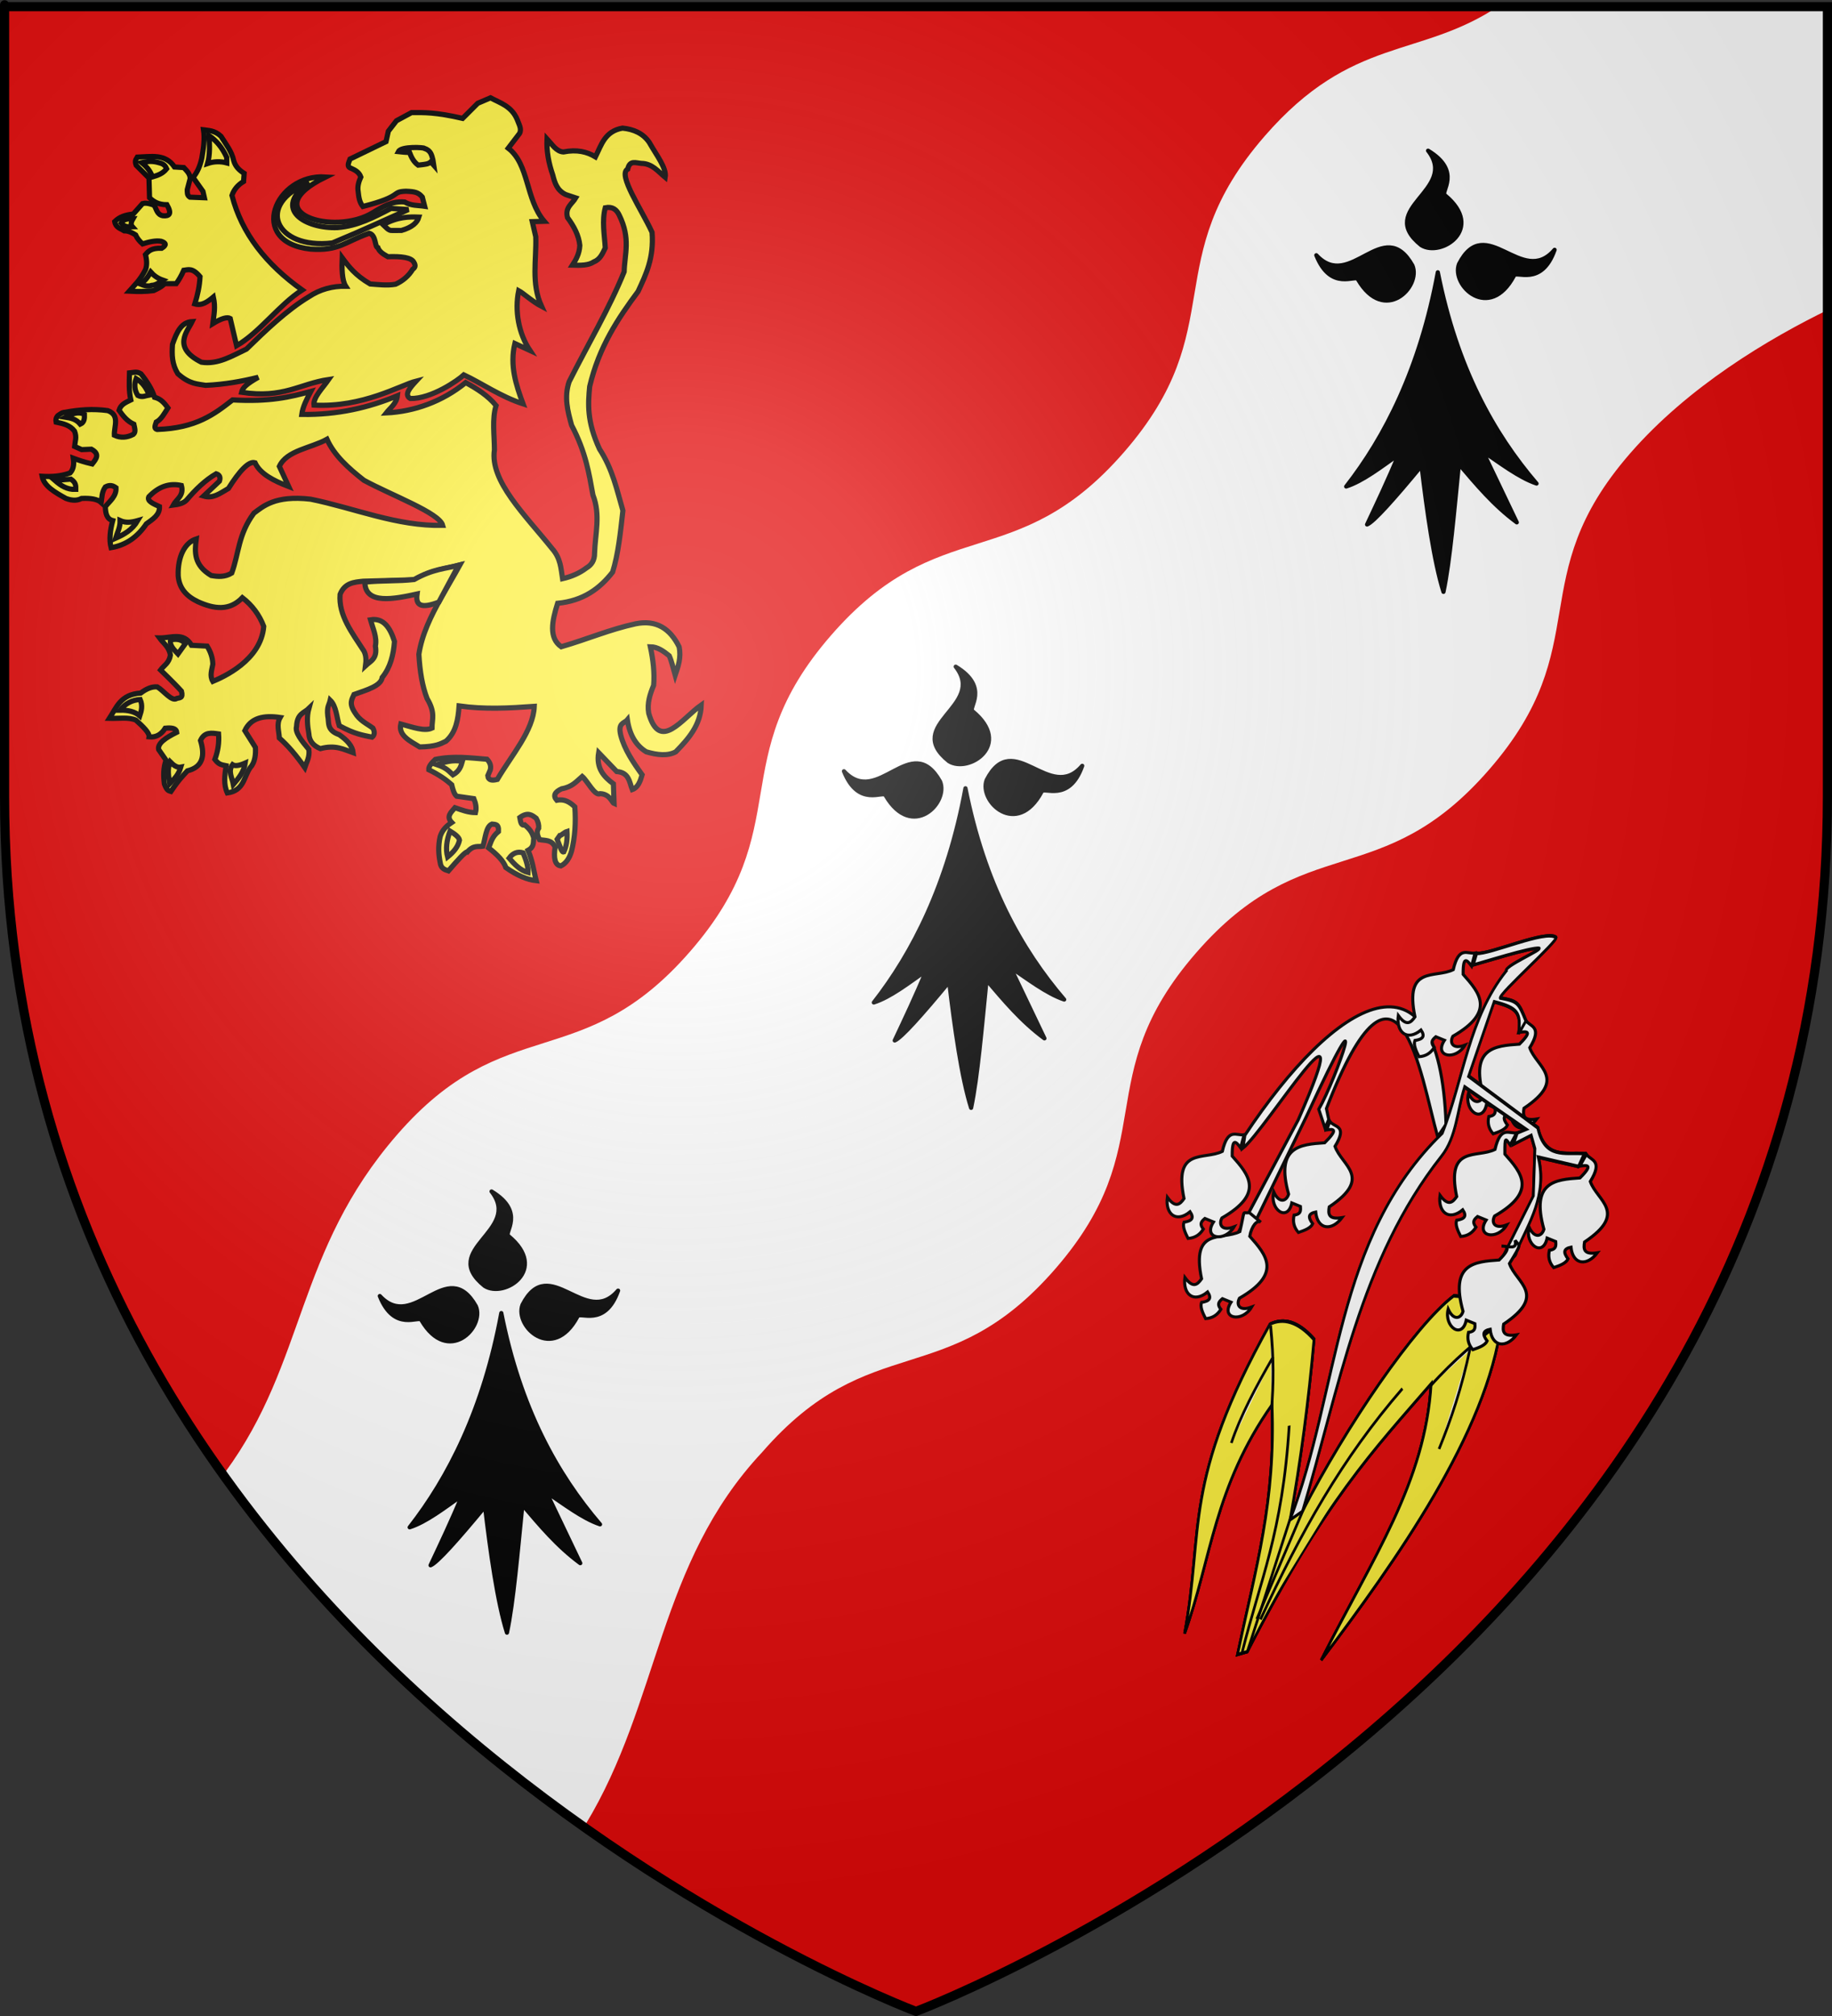
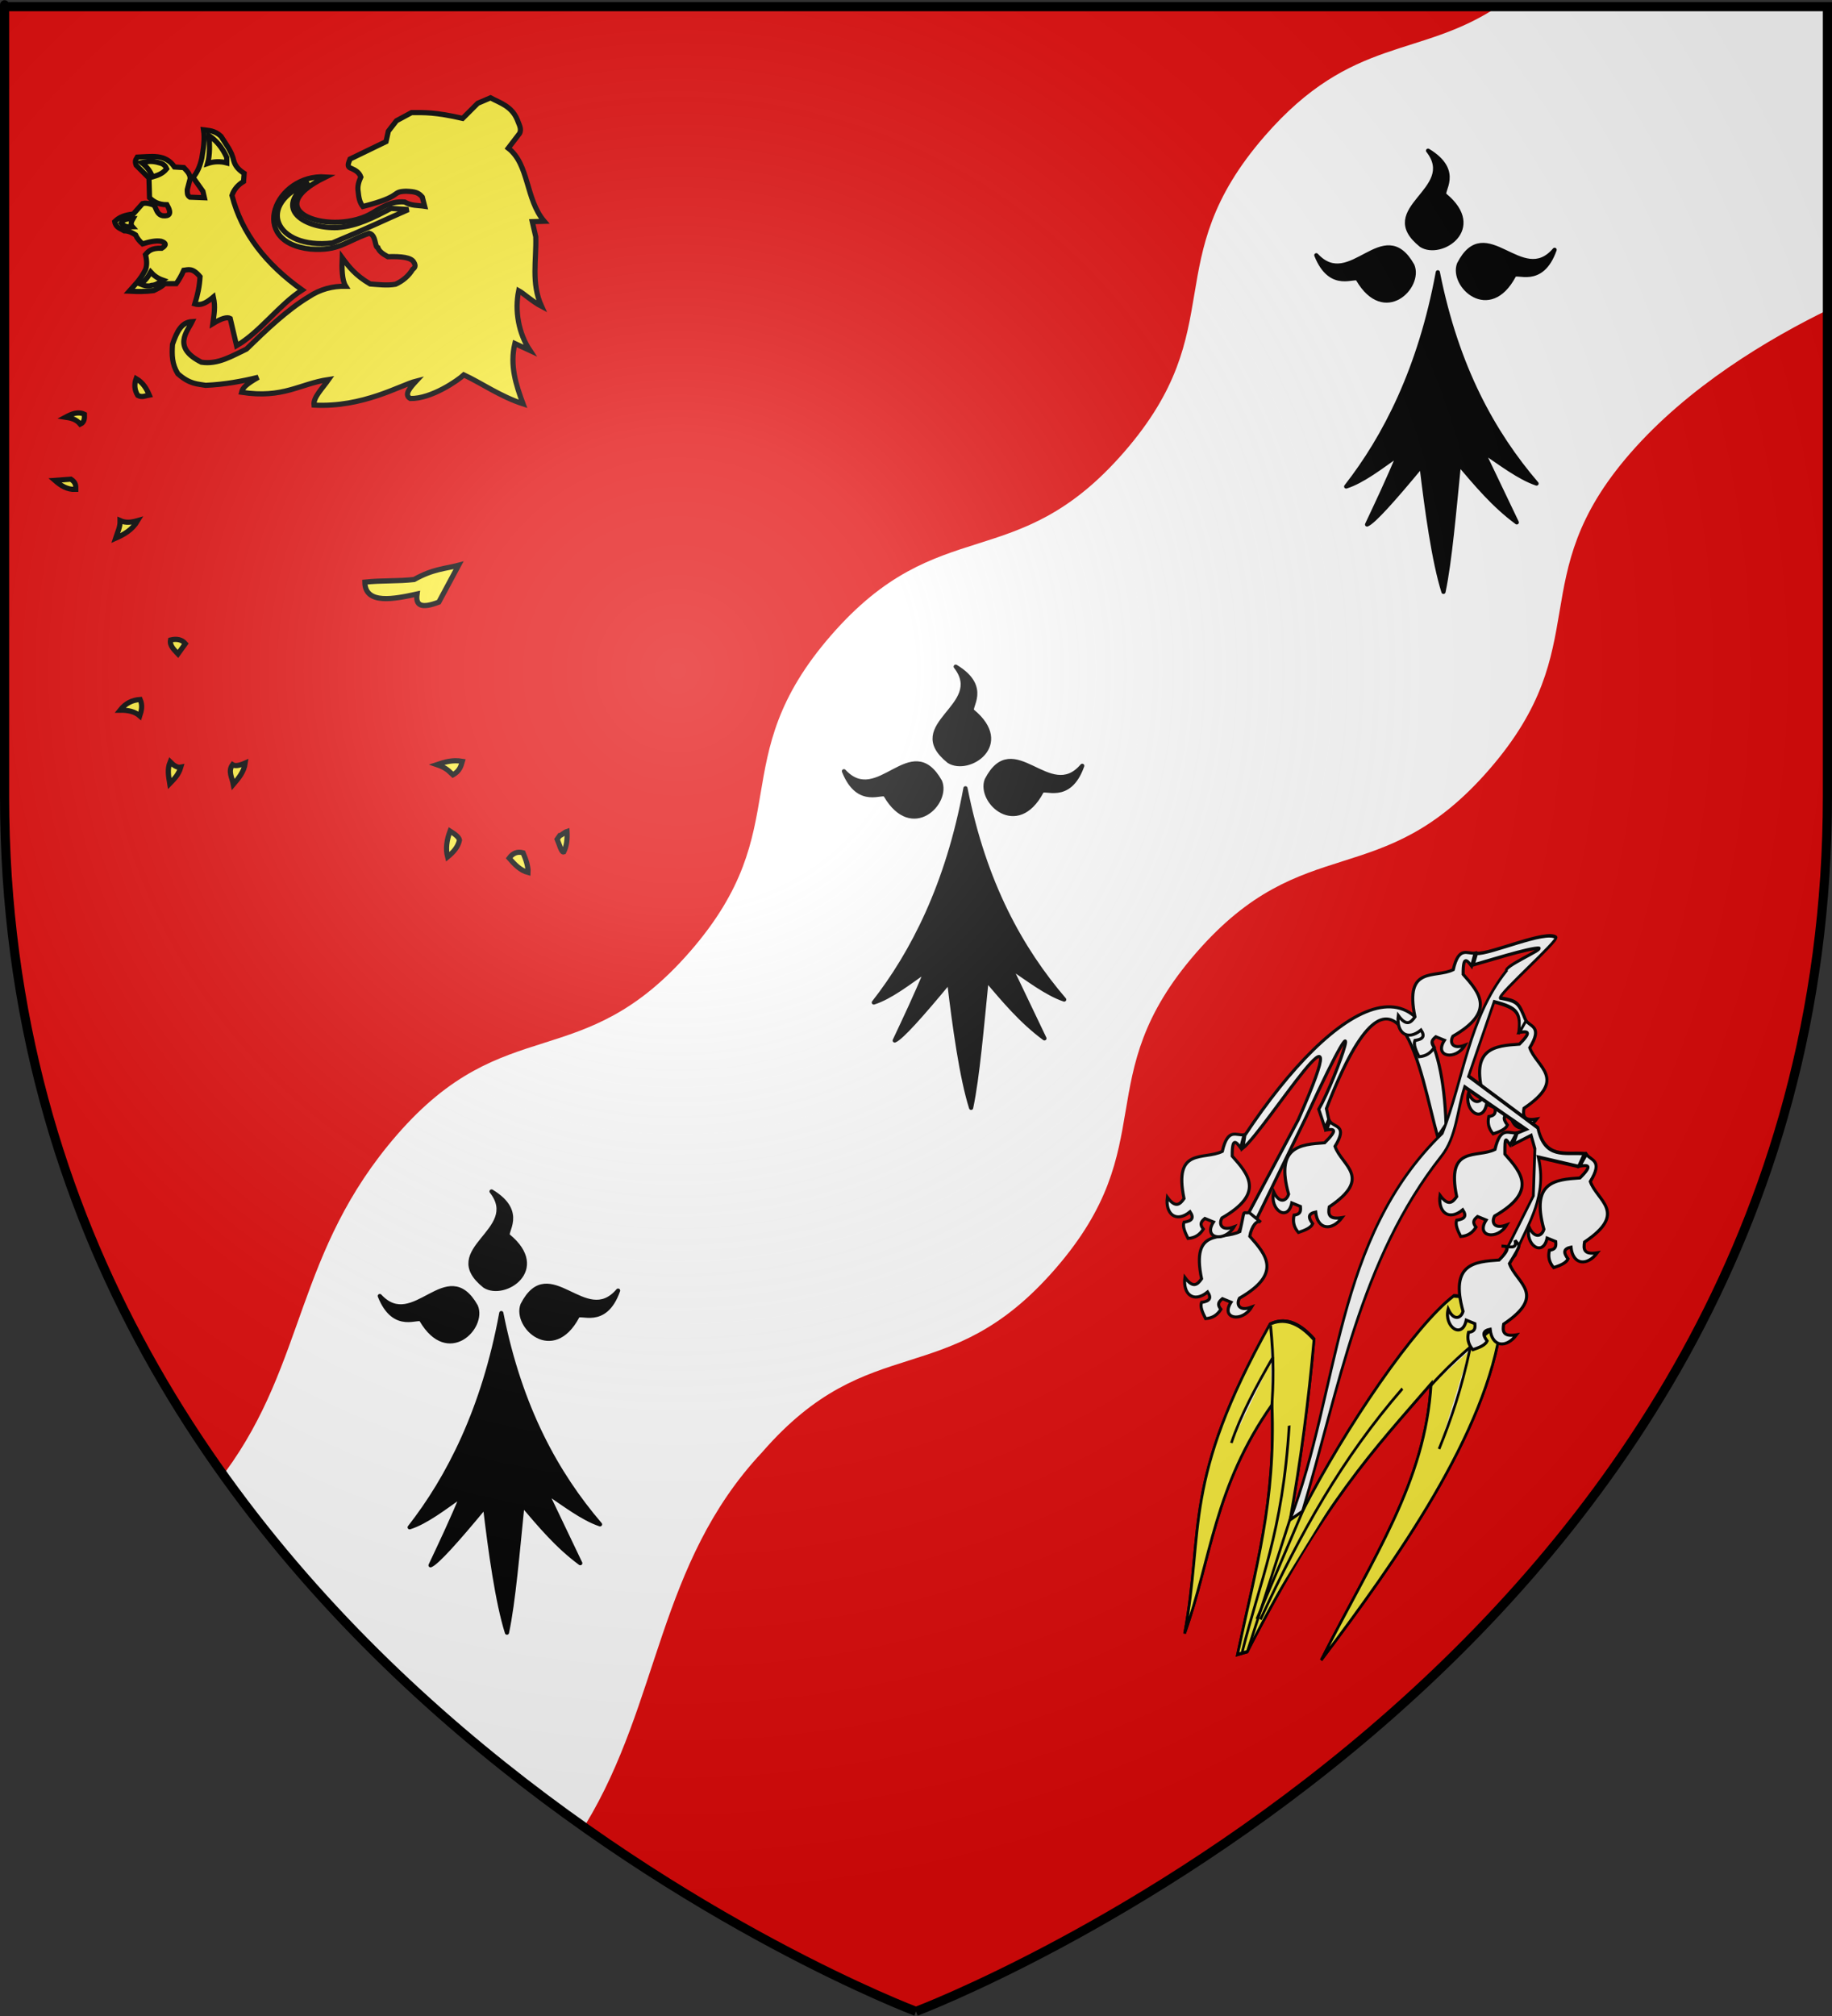
<svg xmlns="http://www.w3.org/2000/svg" xmlns:xlink="http://www.w3.org/1999/xlink" version="1.0" width="600" height="660" id="svg2">
  <rect width="100%" height="100%" fill="#333333" stroke="none" />
  <desc id="desc4">Flag of Canton of Valais (Wallis)</desc>
  <defs id="defs6">
    <linearGradient id="linearGradient2893">
      <stop style="stop-color:#ffffff;stop-opacity:0.314" offset="0" id="stop2895" />
      <stop style="stop-color:#ffffff;stop-opacity:0.251" offset="0.19" id="stop2897" />
      <stop style="stop-color:#6b6b6b;stop-opacity:0.125" offset="0.6" id="stop2901" />
      <stop style="stop-color:#000000;stop-opacity:0.125" offset="1" id="stop2899" />
    </linearGradient>
    <linearGradient id="linearGradient2885">
      <stop style="stop-color:#ffffff;stop-opacity:1" offset="0" id="stop2887" />
      <stop style="stop-color:#ffffff;stop-opacity:1" offset="0.229" id="stop2891" />
      <stop style="stop-color:#000000;stop-opacity:1" offset="1" id="stop2889" />
    </linearGradient>
    <linearGradient id="linearGradient2955">
      <stop style="stop-color:#fd0000;stop-opacity:1" offset="0" id="stop2867" />
      <stop style="stop-color:#e77275;stop-opacity:0.659" offset="0.5" id="stop2873" />
      <stop style="stop-color:#000000;stop-opacity:0.323" offset="1" id="stop2959" />
    </linearGradient>
    <radialGradient cx="225.524" cy="218.901" r="300" fx="225.524" fy="218.901" id="radialGradient2961" xlink:href="#linearGradient2955" gradientUnits="userSpaceOnUse" gradientTransform="matrix(-4.167939e-4,2.183,-1.884,-3.599562e-4,615.597,-289.121)" />
    <polygon points="0,-1 0.588,0.809 -0.951,-0.309 0.951,-0.309 -0.588,0.809 0,-1 " transform="scale(53,53)" id="star" />
    <clipPath id="clip">
      <path d="M 0,-200 L 0,600 L 300,600 L 300,-200 L 0,-200 z " id="path10" />
    </clipPath>
    <radialGradient cx="225.524" cy="218.901" r="300" fx="225.524" fy="218.901" id="radialGradient1911" xlink:href="#linearGradient2955" gradientUnits="userSpaceOnUse" gradientTransform="matrix(-4.167939e-4,2.183,-1.884,-3.599562e-4,615.597,-289.121)" />
    <radialGradient cx="225.524" cy="218.901" r="300" fx="225.524" fy="218.901" id="radialGradient2865" xlink:href="#linearGradient2955" gradientUnits="userSpaceOnUse" gradientTransform="matrix(0,1.749,-1.593,-1.049767e-7,551.788,-191.29)" />
    <radialGradient cx="225.524" cy="218.901" r="300" fx="225.524" fy="218.901" id="radialGradient2871" xlink:href="#linearGradient2955" gradientUnits="userSpaceOnUse" gradientTransform="matrix(0,1.386,-1.323,-5.741131e-8,-158.082,-109.541)" />
    <radialGradient cx="221.445" cy="226.331" r="300" fx="221.445" fy="226.331" id="radialGradient3163" xlink:href="#linearGradient2893" gradientUnits="userSpaceOnUse" gradientTransform="matrix(1.353,0,0,1.349,-77.629,-85.747)" />
    <linearGradient x1="107.75" y1="191.963" x2="139.396" y2="166.385" id="linearGradient1800" xlink:href="#linearGradient1732" gradientUnits="userSpaceOnUse" gradientTransform="translate(-1.428571e-5,-5.714286e-5)" />
    <linearGradient x1="82.143" y1="264.167" x2="113.69" y2="258.413" id="linearGradient1590" xlink:href="#linearGradient1732" gradientUnits="userSpaceOnUse" gradientTransform="translate(-1.428571e-5,-5.714286e-5)" />
    <linearGradient x1="84.127" y1="260.595" x2="115.675" y2="257.619" id="linearGradient1598" xlink:href="#linearGradient1732" gradientUnits="userSpaceOnUse" gradientTransform="translate(-1.428571e-5,-5.714286e-5)" />
    <linearGradient x1="88.492" y1="297.103" x2="118.056" y2="280.635" id="linearGradient1606" xlink:href="#linearGradient1732" gradientUnits="userSpaceOnUse" gradientTransform="translate(-1.428571e-5,-5.714286e-5)" />
    <linearGradient x1="118.452" y1="312.778" x2="136.325" y2="294.722" id="linearGradient1614" xlink:href="#linearGradient1732" gradientUnits="userSpaceOnUse" gradientTransform="translate(-1.428571e-5,-5.714286e-5)" />
    <linearGradient x1="131.151" y1="395.317" x2="166.667" y2="415.357" id="linearGradient1622" xlink:href="#linearGradient1732" gradientUnits="userSpaceOnUse" gradientTransform="translate(-1.428571e-5,-5.714286e-5)" />
    <linearGradient x1="107.143" y1="225.278" x2="130.357" y2="242.341" id="linearGradient1582" xlink:href="#linearGradient1732" gradientUnits="userSpaceOnUse" gradientTransform="translate(-1.428571e-5,-5.714286e-5)" />
    <linearGradient x1="143.651" y1="488.968" x2="163.889" y2="454.048" id="linearGradient1642" xlink:href="#linearGradient1732" gradientUnits="userSpaceOnUse" gradientTransform="translate(-1.428571e-5,-5.714286e-5)" />
    <linearGradient x1="186.508" y1="491.746" x2="186.508" y2="458.413" id="linearGradient1650" xlink:href="#linearGradient1732" gradientUnits="userSpaceOnUse" gradientTransform="translate(-1.428571e-5,-5.714286e-5)" />
    <linearGradient x1="292.857" y1="493.73" x2="321.825" y2="513.175" id="linearGradient1658" xlink:href="#linearGradient1732" gradientUnits="userSpaceOnUse" gradientTransform="translate(-1.428571e-5,-5.714286e-5)" />
    <linearGradient x1="266.27" y1="534.206" x2="312.302" y2="534.603" id="linearGradient1666" xlink:href="#linearGradient1732" gradientUnits="userSpaceOnUse" gradientTransform="translate(-1.428571e-5,-5.714286e-5)" />
    <linearGradient x1="300" y1="566.746" x2="319.151" y2="547.595" id="linearGradient1674" xlink:href="#linearGradient1732" gradientUnits="userSpaceOnUse" gradientTransform="translate(-1.428571e-5,-5.714286e-5)" />
    <linearGradient x1="337.302" y1="571.111" x2="341.27" y2="546.905" id="linearGradient1682" xlink:href="#linearGradient1732" gradientUnits="userSpaceOnUse" gradientTransform="translate(-1.428571e-5,-5.714286e-5)" />
    <linearGradient x1="241.143" y1="51.421" x2="243.124" y2="48.303" id="linearGradient1397" xlink:href="#linearGradient1732" gradientUnits="userSpaceOnUse" gradientTransform="translate(75.923,47.102)" />
    <linearGradient id="linearGradient1732">
      <stop style="stop-color:#ffffff;stop-opacity:1" offset="0" id="stop1734" />
      <stop style="stop-color:#ffffff;stop-opacity:1" offset="1" id="stop1736" />
    </linearGradient>
    <linearGradient x1="177.338" y1="217.778" x2="211.83" y2="213.55" id="linearGradient1549" xlink:href="#linearGradient1732" gradientUnits="userSpaceOnUse" gradientTransform="translate(-1.428571e-5,-5.714286e-5)" />
    <linearGradient x1="124.585" y1="115.64" x2="157.2" y2="137.971" id="linearGradient1551" xlink:href="#linearGradient1732" gradientUnits="userSpaceOnUse" gradientTransform="translate(-1.428571e-5,-5.714286e-5)" />
    <linearGradient x1="87.547" y1="139.21" x2="124.361" y2="137.971" id="linearGradient1553" xlink:href="#linearGradient1732" gradientUnits="userSpaceOnUse" gradientTransform="translate(-1.428571e-5,-5.714286e-5)" />
    <linearGradient x1="112.239" y1="75.234" x2="137.605" y2="90.412" id="linearGradient1555" xlink:href="#linearGradient1732" gradientUnits="userSpaceOnUse" gradientTransform="translate(-1.428571e-5,-5.714286e-5)" />
    <linearGradient x1="179.583" y1="75.234" x2="193.021" y2="101.814" id="linearGradient1557" xlink:href="#linearGradient1732" gradientUnits="userSpaceOnUse" gradientTransform="translate(-1.428571e-5,-5.714286e-5)" />
    <linearGradient x1="270.496" y1="176.249" x2="296.929" y2="185.716" id="linearGradient1559" xlink:href="#linearGradient1732" gradientUnits="userSpaceOnUse" gradientTransform="translate(-1.428571e-5,-5.714286e-5)" />
    <linearGradient x1="94.281" y1="496.131" x2="124.137" y2="467.622" id="linearGradient1561" xlink:href="#linearGradient1732" gradientUnits="userSpaceOnUse" gradientTransform="translate(-1.428571e-5,-5.714286e-5)" />
    <linearGradient x1="171" y1="92.5" x2="180" y2="96.5" id="linearGradient2433" xlink:href="#linearGradient1732" gradientUnits="userSpaceOnUse" />
    <linearGradient x1="3.506" y1="272.362" x2="442.548" y2="272.362" id="linearGradient4799" xlink:href="#linearGradient1732" gradientUnits="userSpaceOnUse" gradientTransform="matrix(0.209,0,0,0.209,-225.237,175.99)" />
    <linearGradient x1="3.506" y1="272.362" x2="442.548" y2="272.362" id="linearGradient4801" xlink:href="#linearGradient1732" gradientUnits="userSpaceOnUse" gradientTransform="matrix(0.209,0,0,0.209,-225.237,175.99)" />
    <linearGradient x1="3.506" y1="272.362" x2="442.548" y2="272.362" id="linearGradient4803" xlink:href="#linearGradient1732" gradientUnits="userSpaceOnUse" gradientTransform="matrix(0.209,0,0,0.209,-225.237,175.99)" />
    <linearGradient x1="3.506" y1="272.362" x2="442.548" y2="272.362" id="linearGradient4805" xlink:href="#linearGradient1732" gradientUnits="userSpaceOnUse" gradientTransform="matrix(0.209,0,0,0.209,-225.237,175.99)" />
    <linearGradient x1="3.506" y1="272.362" x2="442.548" y2="272.362" id="linearGradient4807" xlink:href="#linearGradient1732" gradientUnits="userSpaceOnUse" gradientTransform="matrix(0.209,0,0,0.209,-225.237,175.99)" />
    <linearGradient x1="3.506" y1="272.362" x2="442.548" y2="272.362" id="linearGradient4809" xlink:href="#linearGradient1732" gradientUnits="userSpaceOnUse" gradientTransform="matrix(0.209,0,0,0.209,-225.237,175.99)" />
    <linearGradient x1="3.506" y1="272.362" x2="442.548" y2="272.362" id="linearGradient4811" xlink:href="#linearGradient1732" gradientUnits="userSpaceOnUse" gradientTransform="matrix(0.209,0,0,0.209,-225.237,175.99)" />
    <linearGradient x1="3.506" y1="272.362" x2="442.548" y2="272.362" id="linearGradient4813" xlink:href="#linearGradient1732" gradientUnits="userSpaceOnUse" gradientTransform="matrix(0.209,0,0,0.209,-225.237,175.99)" />
    <linearGradient x1="3.506" y1="272.362" x2="442.548" y2="272.362" id="linearGradient4815" xlink:href="#linearGradient1732" gradientUnits="userSpaceOnUse" gradientTransform="matrix(0.209,0,0,0.209,-225.237,175.99)" />
    <linearGradient x1="3.506" y1="272.362" x2="442.548" y2="272.362" id="linearGradient4817" xlink:href="#linearGradient1732" gradientUnits="userSpaceOnUse" gradientTransform="matrix(0.209,0,0,0.209,-225.237,175.99)" />
    <linearGradient x1="3.506" y1="272.362" x2="442.548" y2="272.362" id="linearGradient4819" xlink:href="#linearGradient1732" gradientUnits="userSpaceOnUse" gradientTransform="matrix(0.209,0,0,0.209,-225.237,175.99)" />
    <linearGradient x1="3.506" y1="272.362" x2="442.548" y2="272.362" id="linearGradient4821" xlink:href="#linearGradient1732" gradientUnits="userSpaceOnUse" gradientTransform="matrix(0.209,0,0,0.209,-225.237,175.99)" />
    <linearGradient x1="3.506" y1="272.362" x2="442.548" y2="272.362" id="linearGradient4823" xlink:href="#linearGradient1732" gradientUnits="userSpaceOnUse" gradientTransform="matrix(0.209,0,0,0.209,-225.237,175.99)" />
    <linearGradient x1="3.506" y1="272.362" x2="442.548" y2="272.362" id="linearGradient4825" xlink:href="#linearGradient1732" gradientUnits="userSpaceOnUse" gradientTransform="matrix(0.209,0,0,0.209,-225.237,175.99)" />
    <linearGradient x1="3.506" y1="272.362" x2="442.548" y2="272.362" id="linearGradient4827" xlink:href="#linearGradient1732" gradientUnits="userSpaceOnUse" gradientTransform="matrix(0.209,0,0,0.209,-225.237,175.99)" />
    <linearGradient x1="3.506" y1="272.362" x2="442.548" y2="272.362" id="linearGradient4829" xlink:href="#linearGradient1732" gradientUnits="userSpaceOnUse" gradientTransform="matrix(0.209,0,0,0.209,-225.237,175.99)" />
    <linearGradient x1="3.506" y1="272.362" x2="442.548" y2="272.362" id="linearGradient4831" xlink:href="#linearGradient1732" gradientUnits="userSpaceOnUse" gradientTransform="matrix(0.209,0,0,0.209,-225.237,175.99)" />
    <linearGradient x1="3.506" y1="272.362" x2="442.548" y2="272.362" id="linearGradient4833" xlink:href="#linearGradient1732" gradientUnits="userSpaceOnUse" gradientTransform="matrix(0.209,0,0,0.209,-225.237,175.99)" />
    <linearGradient x1="3.506" y1="272.362" x2="442.548" y2="272.362" id="linearGradient4835" xlink:href="#linearGradient1732" gradientUnits="userSpaceOnUse" gradientTransform="matrix(0.209,0,0,0.209,-225.237,175.99)" />
    <linearGradient x1="3.506" y1="272.362" x2="442.548" y2="272.362" id="linearGradient4837" xlink:href="#linearGradient1732" gradientUnits="userSpaceOnUse" gradientTransform="matrix(0.209,0,0,0.209,-225.237,175.99)" />
    <linearGradient x1="3.506" y1="272.362" x2="442.548" y2="272.362" id="linearGradient4839" xlink:href="#linearGradient1732" gradientUnits="userSpaceOnUse" gradientTransform="matrix(0.209,0,0,0.209,-225.237,175.99)" />
    <linearGradient x1="3.506" y1="272.362" x2="442.548" y2="272.362" id="linearGradient4841" xlink:href="#linearGradient1732" gradientUnits="userSpaceOnUse" gradientTransform="matrix(0.209,0,0,0.209,-180.174,206.924)" />
  </defs>
  <g style="display:inline" id="layer3">
    <path d="M 300,658.5 C 300,658.5 598.5,546.18 598.5,260.728 C 598.5,-24.723 598.5,2.176 598.5,2.176 L 1.5,2.176 L 1.5,260.728 C 1.5,546.18 300,658.5 300,658.5 z " style="fill:#e20909;fill-opacity:1;fill-rule:evenodd;stroke:none;stroke-width:1px;stroke-linecap:butt;stroke-linejoin:miter;stroke-opacity:1" id="path2855" />
    <g transform="translate(-26.879,5.466)" id="g2250">
      <g transform="matrix(2.5,0,0,2.362,-223.92,-8.281)" style="fill:#e8eaec;fill-opacity:1" id="g1905" />
      <path d="M 626.218,-3.549 L 626.218,95.64 C 605.975,105.46 579.76,121.112 560.687,143.052 C 525.163,183.919 550.122,205.607 514.598,246.473 C 479.073,287.34 454.107,265.649 418.583,306.516 C 383.058,347.382 408.018,369.07 372.493,409.937 C 336.968,450.803 312.003,429.113 276.478,469.979 C 242.254,506.473 243.105,551.564 218.638,591.836 C 176.957,563.355 136.754,529.101 100.643,476.479 C 127.216,440.317 123.641,404.315 156.922,366.029 C 192.447,325.163 217.412,346.853 252.937,305.987 C 288.462,265.12 263.502,243.432 299.027,202.566 C 334.552,161.699 359.517,183.39 395.042,142.523 C 430.567,101.657 405.541,79.969 441.066,39.102 C 469.827,6.016 491.709,13.919 517.838,-3.549 L 626.218,-3.549 z " style="color:#000000;fill:#ffffff;fill-opacity:1;fill-rule:nonzero;stroke:none;stroke-width:1.888;stroke-linecap:round;stroke-linejoin:bevel;marker:none;marker-start:none;marker-mid:none;marker-end:none;stroke-miterlimit:4;stroke-dashoffset:0;stroke-opacity:1;visibility:visible;display:block" id="path1926" />
    </g>
  </g>
  <g id="layer4">
    <g transform="matrix(0.262,0,0,0.262,337.047,266.416)" id="g3425">
      <g transform="matrix(0.995,0,0,0.976,-12.991,-49.344)" id="g5558">
        <g transform="matrix(1.178,0.491,-0.473,1.178,295.085,-331.397)" id="g3448">
          <g style="fill:#ffffff" id="g3470">
            <g id="g3588">
              <g transform="matrix(1.577,-0.658,0.645,1.607,-1313.165,10.41)" style="fill:#fcef3c;fill-opacity:1" id="g2282">
                <path d="M 292.344,221.7 C 288.283,210.723 284.569,199.482 287.596,186.734 L 296.338,190.769 C 289.779,180.918 287.404,167.759 289.81,156.115 C 292.492,157.568 297.881,162.515 303.062,165.217 C 296.918,151.769 300.164,138.32 299.7,124.872 L 297.682,116.131 L 304.603,115.934 C 293.709,103.128 295.937,82.938 283.759,73.572 L 290.286,65.027 C 291.711,62.338 289.874,59.648 288.941,56.958 C 285.649,49.198 279.132,47.41 273.475,44.379 L 266.079,47.544 L 257.338,56.286 C 241.553,52.627 234.931,52.895 227.751,52.924 L 219.01,57.631 L 214.303,63.682 L 212.958,69.734 L 192.113,79.82 C 191.332,81.948 189.925,84.285 192.786,85.2 C 195.114,86.247 197.354,87.411 198.362,90.219 C 197.082,93.029 196.315,95.838 196.82,98.648 C 197.155,101.677 197.457,104.715 199.539,107.308 C 223.379,101.299 215.457,98.777 224.557,98.48 C 229.758,98.695 231.651,99.139 233.971,101.842 L 235.345,107.192 C 231.469,106.598 227.593,107.006 223.717,104.7 C 216.51,104.08 211.014,107.434 205.562,110.751 C 182.78,125.01 136.41,110.428 178.022,90.173 C 148.66,88.186 132.38,128.002 169.177,131.978 C 185.781,133.209 188.954,127.801 203.22,122.826 C 207.397,123.878 206.308,130.921 208.251,131.19 C 209.257,133.795 211.757,135.075 214.025,136.418 C 221.656,136.118 227.739,136.829 229.096,139.665 C 230.406,141.777 229.623,142.842 228.424,143.7 C 226.083,147.555 222.736,150.405 218.494,152.359 C 213.59,153.211 208.686,152.551 203.782,152.203 C 195.094,147.127 191.294,142.051 187.563,136.975 C 187.32,142.86 187.404,150.082 189.621,153.507 C 181.88,153.366 174.733,155.304 168.26,159.6 C 155.564,167.257 143.051,179.258 132.146,189.899 C 123.762,193.852 115.636,198.972 106.044,197.493 C 88.919,188.918 97.915,179.704 100.665,173.958 C 94.374,174.304 91.794,179.908 89.275,187.169 C 88.869,193.314 88.992,198.619 92.358,204.135 C 99.36,210.402 103.995,210.054 108.496,210.9 C 119.37,210.407 129.383,208.623 138.993,206.234 C 132.136,210.161 129.912,212.257 129.3,214.935 C 153.466,218.689 162.93,210.021 179.731,207.538 C 176.231,212.58 170.711,217.91 171.269,222.372 C 199.547,223.913 221.408,210.771 230.4,208.489 C 226.705,212.495 223.283,216.432 227.038,218.575 C 239.287,218.833 254.744,207.996 258.051,204.889 C 268.291,209.653 279.006,217.336 292.344,221.7 z " style="fill:#fcef3c;fill-opacity:1;fill-rule:evenodd;stroke:#000000;stroke-width:3;stroke-linecap:butt;stroke-linejoin:miter;stroke-miterlimit:4;stroke-dasharray:none;stroke-opacity:1" id="path1932" />
-                 <path d="M 231.983,113.47 C 226.077,113.268 219.837,113.23 211.306,117.841 C 212.821,119.231 214.43,121.428 216.349,121.203 L 221.897,121.203 C 228.188,119.357 231.062,116.658 231.983,113.47 z " style="fill:#fcef3c;fill-opacity:1;fill-rule:evenodd;stroke:#000000;stroke-width:3;stroke-linecap:butt;stroke-linejoin:miter;stroke-miterlimit:4;stroke-dasharray:none;stroke-opacity:1" id="path1934" />
                <path d="M 225.931,109.099 L 215.845,108.427 C 205.99,113.562 196.479,118.607 184.914,119.522 C 166.558,120.322 146.592,108.852 168.44,93.466 C 136.987,105.707 148.572,132.342 181.888,128.431 C 203.425,119.415 211.251,115.543 225.931,109.099 z " style="fill:#fcef3c;fill-opacity:1;fill-rule:evenodd;stroke:#000000;stroke-width:3;stroke-linecap:butt;stroke-linejoin:miter;stroke-miterlimit:4;stroke-dasharray:none;stroke-opacity:1" id="path1936" />
                <path d="M 164.405,155.664 C 143.559,140.825 129.335,122.87 123.724,100.862 C 124.845,97.494 127.086,94.817 130.448,92.793 L 130.784,88.086 C 128.031,86.357 125.705,84.2 124.733,80.69 C 123.587,75.323 120.153,71.1 117.336,66.569 C 113.626,63.11 110.081,63.254 107.25,62.871 C 108.062,68.362 107.185,73.853 106.241,79.345 C 105.227,83.933 103.557,87.645 101.198,90.44 L 106.914,98.509 L 107.754,102.207 L 99.349,101.871 C 97.589,100.728 97.887,99.07 97.836,97.5 L 99.517,91.112 C 99.504,88.373 97.56,86.599 95.819,84.724 L 90.44,84.388 C 85.149,76.522 76.778,78.414 68.922,78.672 C 68.298,79.841 67.185,80.521 68.25,83.379 L 75.647,90.776 L 75.983,102.207 C 78.299,104.423 81.09,106.244 86.069,106.241 C 89.13,111.704 87.346,112.967 83.716,112.629 C 80.291,112.007 80.071,108.82 78.672,106.578 C 75.078,105.159 73.324,105.213 71.948,105.569 L 66.569,111.621 C 61.871,112.192 58.715,113.178 55.81,115.991 C 56.335,119.44 59.166,120.006 61.358,121.371 C 63.821,121.322 65.893,122.447 67.914,123.724 C 68.747,125.661 70.241,127.436 71.948,128.935 C 75.902,127.696 79.644,126.881 82.707,127.422 C 85.594,128.34 85.981,129.643 83.043,131.457 C 77,131.237 75.293,133.185 73.629,135.155 C 74.526,138.741 74.526,141.655 73.629,143.897 C 70.491,149.996 67.353,152.76 64.216,156.336 C 69.113,156.605 73.885,156.624 78.336,156 C 80.591,154.906 82.901,153.923 84.724,151.966 C 87.577,151.966 89.458,151.966 91.448,151.966 C 92.905,149.977 94.362,147.562 95.819,144.233 C 98.477,143.904 100.856,142.673 105.233,147.931 C 104.959,153.443 103.823,158.668 102.207,163.733 C 106.363,164.952 109.689,162.437 112.966,159.698 C 114.299,165.835 113.286,169.823 112.629,175.164 C 117.56,172.138 120.922,171.129 122.716,172.138 L 126.414,187.94 C 139.73,180.31 151.097,164.173 164.405,155.664 z " style="fill:#fcef3c;fill-opacity:1;fill-rule:evenodd;stroke:#000000;stroke-width:3;stroke-linecap:butt;stroke-linejoin:miter;stroke-miterlimit:4;stroke-dasharray:none;stroke-opacity:1" id="path1938" />
                <path d="M 109.603,82.371 C 113.302,81.131 117,81.033 120.698,82.034 L 120.698,78.841 C 118.172,73.3 114.763,69.083 110.444,66.233 C 110.774,71.765 111.031,77.278 109.603,82.371 z " style="fill:#fcef3c;fill-opacity:1;fill-rule:evenodd;stroke:#000000;stroke-width:3;stroke-linecap:butt;stroke-linejoin:miter;stroke-miterlimit:4;stroke-dasharray:none;stroke-opacity:1" id="path1940" />
                <path d="M 85.901,85.397 C 83.452,88.447 80.549,89.232 77.664,90.103 C 76.497,86.905 74.404,84.169 71.444,81.866 C 73.99,81.287 76.591,80.789 80.017,81.53 C 82.174,82.233 84.588,82.164 85.901,85.397 z " style="fill:#fcef3c;fill-opacity:1;fill-rule:evenodd;stroke:#000000;stroke-width:3;stroke-linecap:butt;stroke-linejoin:miter;stroke-miterlimit:4;stroke-dasharray:none;stroke-opacity:1" id="path1942" />
                <path d="M 66.401,114.31 C 65.355,116.066 64.881,117.707 66.065,119.017 C 63.879,119.08 61.694,119.37 59.509,116.832 C 60.696,114.604 63.445,114.328 66.401,114.31 z " style="fill:#fcef3c;fill-opacity:1;fill-rule:evenodd;stroke:#000000;stroke-width:3;stroke-linecap:butt;stroke-linejoin:miter;stroke-miterlimit:4;stroke-dasharray:none;stroke-opacity:1" id="path1944" />
                <path d="M 76.655,145.241 C 78.411,147.209 80.618,148.875 83.716,149.948 C 81.66,151.348 79.648,152.874 77.159,152.974 C 75.182,153.748 72.858,153.139 70.435,152.134 C 73.661,150.412 75.185,147.84 76.655,145.241 z " style="fill:#fcef3c;fill-opacity:1;fill-rule:evenodd;stroke:#000000;stroke-width:3;stroke-linecap:butt;stroke-linejoin:miter;stroke-miterlimit:4;stroke-dasharray:none;stroke-opacity:1" id="path1946" />
-                 <path d="M 276.723,222.67 C 271.944,216.875 265.682,212.934 259.13,209.357 C 245.542,220.371 229.359,226.127 213.12,226.92 C 215.34,224.068 219.069,221.549 219.556,216.964 C 203.279,223.765 184.93,228.124 164.176,227.761 C 164.762,223.323 167.066,218.885 169.406,214.448 C 157.789,217.595 145.811,220.585 124.097,219.342 C 113.62,227.539 103.087,235.703 80.354,236.459 C 78.342,235.959 79.31,233.969 79.879,232.179 C 82.75,230.67 84.636,227.189 86.646,223.957 C 84.683,221.287 82.621,218.716 78.899,217.805 C 77.492,213.265 74.657,208.725 71.013,204.184 C 68.58,202.675 66.819,203.441 64.385,203.68 C 64.253,208.901 63.974,214.121 65.139,219.342 C 61.949,220.91 59.326,221.991 58.343,225.326 C 60.582,228.481 62.905,231.572 66.902,233.409 C 67.37,235.608 68.239,237.968 66.566,239.311 C 62.92,241.193 59.275,241.49 55.63,239.787 C 55.385,234.671 58.983,228.199 51.826,225.523 C 43.075,224.311 34.96,225.007 27.102,226.474 C 25.377,226.512 24.151,227.548 22.856,228.447 C 21.774,229.691 21.613,230.935 21.872,232.179 C 25.867,233.017 29.847,233.886 32.529,237.352 C 33.983,241.054 32.882,242.983 32.582,246.246 L 36.677,248.106 L 42.317,247.87 C 47.481,250.723 45.049,253.575 42.792,256.428 C 38.035,255.319 34.847,254.209 31.856,253.1 C 32.515,257.504 31.525,259.929 29.955,261.658 C 24.566,263.544 19.177,263.909 13.789,263.56 C 14.882,269.299 21.234,272.846 27.577,276.398 C 31.583,277.89 34.393,277.588 36.611,276.398 C 41.889,276.138 45.88,276.796 48.022,278.775 C 48.466,275.764 48.286,272.753 50.4,269.741 C 52.99,268.31 54.88,268.979 56.581,270.217 C 56.846,275.191 53.047,277.843 50.4,281.153 C 50.539,284.812 51.01,288.223 54.679,289.235 C 53.182,294.859 52.543,300.196 53.728,304.926 C 62.699,303.444 69.232,298.441 74.173,291.137 C 77.857,288.447 81.986,286.004 81.781,281.153 C 78.218,279.524 74.377,277.946 75.599,275.447 C 81.444,269.335 87.711,267.411 94.45,268.901 C 96.108,274.866 91.633,276.743 89.695,280.312 C 93.051,279.897 95.9,279.102 97.471,277.349 C 102.616,271.342 108.106,265.911 114.588,262.134 C 116.5,262.708 117.266,264.047 116.49,266.413 L 107.317,275.053 C 112.875,276.751 117.002,273.311 121.691,270.663 C 128.031,260.6 133.446,254.617 137.103,255.756 C 140.097,262.239 147.833,266.169 156.597,269.544 L 151.199,257.855 C 155.493,248.543 169.523,247.344 178.776,242.164 C 182.936,251.44 191.132,258.88 200.172,265.938 C 216.373,274.764 243.922,284.851 245.817,292.088 C 219.098,292.63 194.762,282.046 169.267,276.873 C 148.522,274.468 141.644,281.2 136.459,284.956 C 127.323,297.336 127.829,308.108 123.622,319.665 C 119.66,322.076 115.697,321.776 111.735,321.092 C 101.67,315.063 102.071,307.662 103.066,299.864 C 96.452,301.992 92.23,310.116 92.606,321.26 C 93.206,328.768 97.716,333.269 104.128,336.307 C 113.427,340.516 122.286,341.751 129.803,333.93 C 135.485,338.361 139.621,343.898 142.165,350.571 C 140.604,370.274 118.523,379.976 112.686,382.427 C 110.706,379.099 112.16,375.771 112.686,372.442 C 112.562,368.463 111.271,365.067 109.358,361.982 L 100.324,361.507 C 95.85,353.594 88.304,357.352 81.781,357.227 C 84.051,360.346 87.435,362.519 88.101,367.241 C 87.293,371.917 84.398,373.114 82.395,375.8 C 88.987,382.19 92.379,385.701 94.508,388.075 C 95.628,392.335 93.353,391.837 91.905,392.244 C 88.981,394.425 84.299,387.814 80.493,385.587 C 77.304,385.346 74.115,386.72 70.926,389.165 C 59.173,389.932 56.866,397.521 52.777,403.823 C 58.304,403.996 63.87,402.995 68.131,404.856 C 72.174,408.543 76.084,412.191 75.739,414.562 C 79.794,414.981 82.846,413.143 85.109,409.529 C 90.19,409.02 91.586,410.187 91.765,411.906 C 85.42,415.056 80.537,418.297 81.305,421.891 L 85.584,428.072 C 83.94,432.668 84.054,437.265 84.633,441.861 C 86.213,446.096 87.286,445.761 88.437,446.14 C 93.585,438.552 95.306,437.245 97.946,434.253 C 106.848,432.062 108.286,425.564 105.554,416.661 C 107.861,411.561 111.961,412.285 116.014,412.857 C 116.401,417.78 115.717,422.703 113.863,427.626 C 116.085,430.509 117.258,430.637 120.375,431.285 C 119.596,436.865 118.78,441.922 121.076,447.062 C 130.888,445.731 130.581,437.656 134.389,432.323 C 137.306,429.232 137.573,424.225 137.353,420.686 L 131.229,410.955 C 134.774,403.388 142.322,401.98 151.674,403.348 C 149.42,407.31 151.024,411.272 151.199,415.235 C 156.348,419.76 161.237,425.586 165.938,432.351 C 167.028,429.088 168.875,426.392 168.316,421.891 C 164.101,416.841 160.126,411.871 161.184,408.578 C 161.505,400.978 165.541,400.81 168.316,398.118 C 166.961,403.031 167.452,407.944 168.316,412.857 C 168.531,416.823 170.723,419.691 174.972,421.416 C 183.846,419.041 188.525,421.909 193.991,423.793 C 193.531,419.81 190.392,416.422 185.908,413.333 C 178.376,410.684 180.124,406.295 179.252,402.397 C 178.655,396.885 180.072,396.071 180.678,393.363 C 184.23,396.829 184.351,403.04 185.908,408.103 C 195.026,413.1 199.681,413.634 204.927,414.759 C 206.495,413.485 206.523,411.699 205.402,409.529 C 201.782,406.852 197.744,405.218 194.942,400.495 C 191.407,395.167 193.26,392.777 194.467,390.035 C 202.064,387.347 210.092,385.067 210.772,380.218 C 215.546,374.343 217.331,367.05 217.904,359.297 C 215.315,351.2 211.468,345.504 203.976,346.767 C 205.405,351.839 207.886,356.91 206.829,361.982 C 208.157,369.339 204.016,370.68 201.123,373.393 C 201.522,370.362 201.552,367.422 200.172,364.835 C 193.428,354.377 185.398,344.204 186.384,332.028 C 189.055,325.37 194.406,324.966 199.697,324.42 L 229.622,323.58 C 233.365,321.374 236.92,319.919 240.384,318.826 C 245.609,317.179 250.627,316.355 255.773,315.021 C 252.307,321.306 248.536,327.553 245.02,333.831 C 238.997,344.588 233.726,355.439 232.029,366.737 C 232.557,376.563 234.015,385.273 236.783,392.412 C 241.793,400.824 239.57,404.413 239.636,409.529 C 235.216,411.621 228.106,408.872 221.568,407.152 C 220.031,413.723 226.695,416.918 232.504,420.465 C 242.145,420.269 244.561,418.629 247.719,417.136 C 253.587,411.987 254.762,404.492 255.327,396.691 C 270.066,398.78 284.133,398.007 298.873,396.97 C 298.324,411.075 285.748,425.181 277.477,439.287 C 274.557,440.005 272.219,439.947 271.968,437.106 L 273.394,433.778 C 274.014,431.216 273.107,429.265 271.492,427.597 C 261.748,426.816 252.167,425.467 241.567,427.683 C 239.49,429.668 237.633,431.654 237.763,433.639 C 243.678,436.538 247.815,439.437 251.047,442.336 C 251.689,445.019 252.379,447.63 253.9,448.993 L 263.885,450.419 C 264.983,453.114 265.525,455.808 264.836,458.502 C 260.567,458.47 256.786,456.976 252.949,455.649 C 250.747,458.261 247.661,460.737 251.047,464.208 C 246.603,467.18 245.301,469.76 244.391,472.291 C 243.064,478.158 243.494,482.972 244.391,487.506 C 244.815,490.831 246.968,491.564 249.145,492.26 C 254.465,486.104 259.187,480.843 260.081,481.325 C 263.776,477.141 266.24,478.492 269.115,477.996 C 270.626,473.345 270.826,466.597 274.345,465.159 C 276.211,465.389 278.431,464.912 278.149,469.438 C 274.288,472.608 273.785,475.778 272.443,478.947 C 277.634,482.958 281.267,486.796 282.428,490.359 C 288.979,494.955 294.814,497.404 300.021,497.966 C 298.489,492.12 297.993,486.618 295.266,480.374 C 299.007,478.325 298.199,475.708 298.594,473.242 C 297.891,471.003 297.135,468.749 293.364,465.634 C 291.194,466.341 290.953,463.673 290.511,461.355 C 295.148,457.994 297.569,459.949 300.021,461.831 C 301.258,463.986 301.549,465.827 301.447,467.536 C 299.901,469.755 300.828,471.974 301.922,474.193 C 305.209,474.794 308.928,474.097 310.956,478.472 C 310.031,484.762 310.735,488.935 314.285,489.408 C 317.271,487.943 319.272,485.003 320.466,480.849 C 322.491,472.755 323.031,464.165 322.368,455.174 C 319.558,452.552 316.489,450.449 311.907,451.37 C 309.598,448.686 310.795,446.502 314.76,444.714 C 320.979,443.626 323.385,440.359 326.647,437.582 C 329.658,440.118 334.014,449.149 337.025,447.543 C 342.728,447.778 343.891,452.755 345.108,453.248 L 344.715,441.861 C 339.121,437.723 334.657,432.808 336.156,423.793 L 346.616,434.729 C 353.832,435.305 353.918,440.817 355.65,445.189 C 358.95,444.013 360.264,440.455 361.356,436.631 C 356.117,429.343 351.146,421.978 348.994,413.808 C 347.151,406.303 350.977,406.988 352.798,404.774 C 354.141,413.717 357.908,419.753 363.733,423.318 C 370.199,425.218 376.169,425.879 380.85,423.318 C 388.278,415.698 395.208,407.799 395.59,396.216 C 384.522,403.937 371.65,423.631 365.16,400.971 C 364.15,395.022 365.933,389.871 368.013,384.805 C 368.628,377.606 367.73,370.104 366.111,362.458 C 370.32,362.51 373.719,364.991 377.046,367.688 C 378.545,371.093 379.39,375.151 380.485,378.96 C 382.187,373.865 384.092,368.856 382.752,362.458 C 377.517,351.901 369.507,346.71 357.552,349.145 C 342.314,352.487 329.929,357.954 314.482,362.429 C 307.189,357.279 309.112,347.689 312.383,337.258 C 327.33,335.818 336.881,328.665 344.239,319.19 C 347.544,308.535 348.683,296.902 350.194,283.559 C 346.71,271.662 344.355,259.766 336.632,247.87 C 329.217,231.763 330.017,221.708 330.926,211.734 C 336.351,188.582 347.378,172.232 358.979,156.58 C 363.47,146.827 368.231,137.324 367.062,122.346 C 361.157,109.343 346.894,88.729 352.966,85.706 C 354.097,80.375 357.608,82.172 360.88,82.407 C 367.111,82.487 370.537,87.052 374.669,90.49 C 375.566,85.079 369.68,77.794 365.438,70.242 C 361.944,65.096 356.574,62.628 349.945,61.962 C 339.675,63.729 337.695,71.714 334.254,78.603 C 329.448,75.689 323.646,74.196 315.711,75.75 C 311.55,75.528 309.111,71.287 306.202,68.143 C 305.852,75.359 307.194,82.294 309.53,89.063 C 310.682,93.636 312.03,98.1 317.137,100.475 L 322.843,102.376 C 320.79,105.868 316.51,107.875 318.088,113.788 C 321.779,118.801 324.651,124.048 325.22,129.954 C 324.937,134.9 322.983,138.177 320.941,141.365 C 325.689,141.515 330.317,141.514 333.303,139.463 C 337.043,137.985 338.383,134.588 339.96,131.38 C 339.49,123.614 337.947,115.848 339.96,108.082 C 344.164,107.243 346.519,109.179 348.043,112.361 C 354.761,126.011 351.17,134.809 350.896,145.169 C 342.327,166.406 329.681,187.644 319.039,208.881 C 316.022,217.863 318.229,225.975 320.466,234.081 C 328.811,249.967 330.551,262.078 332.828,274.496 C 337.346,286.099 334.113,297.056 333.779,308.254 C 333.842,312.284 332.097,315.023 329.024,316.813 C 325.119,319.795 320.485,321.805 315.236,322.994 C 314.287,317.13 314.269,311.266 309.054,305.401 C 293.573,286.077 273.055,266.4 275.772,248.345 C 275.741,239.671 274.319,230.533 276.723,222.67 z " style="fill:#fcef3c;fill-opacity:1;fill-rule:evenodd;stroke:#000000;stroke-width:3;stroke-linecap:butt;stroke-linejoin:miter;stroke-miterlimit:4;stroke-dasharray:none;stroke-opacity:1" id="path1948" />
                <path d="M 68.23,206.979 C 67.067,210.228 67.176,213.478 69.181,216.727 C 71.887,218.111 73.707,216.833 75.837,216.489 C 74.249,212.845 72.321,209.371 68.23,206.979 z " style="fill:#fcef3c;fill-opacity:1;fill-rule:evenodd;stroke:#000000;stroke-width:3;stroke-linecap:butt;stroke-linejoin:miter;stroke-miterlimit:4;stroke-dasharray:none;stroke-opacity:1" id="path1952" />
                <path d="M 27.339,229.326 C 30.985,227.364 34.63,225.873 38.275,227.662 C 38.355,230 38.305,232.274 35.898,233.368 C 33.449,230.403 30.409,229.805 27.339,229.326 z " style="fill:#fcef3c;fill-opacity:1;fill-rule:evenodd;stroke:#000000;stroke-width:3;stroke-linecap:butt;stroke-linejoin:miter;stroke-miterlimit:4;stroke-dasharray:none;stroke-opacity:1" id="path1954" />
                <path d="M 21.158,265.938 C 24.498,268.85 28.067,271.381 33.283,271.168 C 33.304,269.187 33.486,267.205 30.43,265.224 L 21.158,265.938 z " style="fill:#fcef3c;fill-opacity:1;fill-rule:evenodd;stroke:#000000;stroke-width:3;stroke-linecap:butt;stroke-linejoin:miter;stroke-miterlimit:4;stroke-dasharray:none;stroke-opacity:1" id="path1956" />
                <path d="M 58.958,289.235 C 59.056,293.128 57.402,296.144 56.343,299.458 C 61.352,297.267 66.053,294.562 69.181,289.235 C 65.773,290.219 62.366,290.763 58.958,289.235 z " style="fill:#fcef3c;fill-opacity:1;fill-rule:evenodd;stroke:#000000;stroke-width:3;stroke-linecap:butt;stroke-linejoin:miter;stroke-miterlimit:4;stroke-dasharray:none;stroke-opacity:1" id="path1958" />
                <path d="M 88.199,358.416 C 87.487,361.538 90.128,363.99 92.479,366.499 L 96.758,360.556 C 94.834,358.294 92.025,357.509 88.199,358.416 z " style="fill:#fcef3c;fill-opacity:1;fill-rule:evenodd;stroke:#000000;stroke-width:3;stroke-linecap:butt;stroke-linejoin:miter;stroke-miterlimit:4;stroke-dasharray:none;stroke-opacity:1" id="path1960" />
                <path d="M 70.607,392.888 C 66.129,393.163 62.169,394.993 58.958,399.069 C 63.64,399.007 67.587,399.926 70.369,402.397 C 71.334,399.448 72.133,396.459 70.607,392.888 z " style="fill:#fcef3c;fill-opacity:1;fill-rule:evenodd;stroke:#000000;stroke-width:3;stroke-linecap:butt;stroke-linejoin:miter;stroke-miterlimit:4;stroke-dasharray:none;stroke-opacity:1" id="path1962" />
                <path d="M 87.962,429.023 C 86.19,433.223 87.038,437.423 87.724,441.623 C 90.238,439.015 92.856,436.562 94.143,432.114 C 92.082,432.533 90.022,431.128 87.962,429.023 z " style="fill:#fcef3c;fill-opacity:1;fill-rule:evenodd;stroke:#000000;stroke-width:3;stroke-linecap:butt;stroke-linejoin:miter;stroke-miterlimit:4;stroke-dasharray:none;stroke-opacity:1" id="path1964" />
                <path d="M 124.097,430.687 C 125.387,431.537 127.644,431.42 131.467,429.736 C 130.79,434.668 127.734,438.41 124.573,442.099 C 123.89,438.295 121.324,434.491 124.097,430.687 z " style="fill:#fcef3c;fill-opacity:1;fill-rule:evenodd;stroke:#000000;stroke-width:3;stroke-linecap:butt;stroke-linejoin:miter;stroke-miterlimit:4;stroke-dasharray:none;stroke-opacity:1" id="path1966" />
                <path d="M 257.228,428.785 C 251.509,427.808 246.964,429.177 242.489,430.687 C 248.311,432.668 249.525,434.65 251.76,436.631 C 255.663,434.432 256.414,431.602 257.228,428.785 z " style="fill:#fcef3c;fill-opacity:1;fill-rule:evenodd;stroke:#000000;stroke-width:3;stroke-linecap:butt;stroke-linejoin:miter;stroke-miterlimit:4;stroke-dasharray:none;stroke-opacity:1" id="path1968" />
                <path d="M 250.096,469.2 C 248.122,474.493 247.477,479.519 248.67,484.178 C 252.024,481.456 254.732,478.412 255.564,474.43 C 255.251,472.687 252.923,470.944 250.096,469.2 z " style="fill:#fcef3c;fill-opacity:1;fill-rule:evenodd;stroke:#000000;stroke-width:3;stroke-linecap:butt;stroke-linejoin:miter;stroke-miterlimit:4;stroke-dasharray:none;stroke-opacity:1" id="path1970" />
                <path d="M 284.33,484.891 C 286.412,482.023 289.064,480.865 292.413,481.8 C 294.077,485.842 295.48,489.796 295.266,493.211 C 290.832,492.014 287.514,488.586 284.33,484.891 z " style="fill:#fcef3c;fill-opacity:1;fill-rule:evenodd;stroke:#000000;stroke-width:3;stroke-linecap:butt;stroke-linejoin:miter;stroke-miterlimit:4;stroke-dasharray:none;stroke-opacity:1" id="path1972" />
                <path d="M 312.145,473.955 L 313.636,471.834 C 314.483,471.837 316.297,469.91 317.851,469.438 C 318.102,473.99 317.598,478.039 315.949,481.325 C 314.681,481.782 313.413,476.965 312.145,473.955 z " style="fill:#fcef3c;fill-opacity:1;fill-rule:evenodd;stroke:#000000;stroke-width:3;stroke-linecap:butt;stroke-linejoin:miter;stroke-miterlimit:4;stroke-dasharray:none;stroke-opacity:1" id="path1974" />
-                 <path d="M 220.142,75.512 C 221.786,72.264 235.239,73.131 235.119,73.611 C 239.083,74.91 239.382,77.674 240.112,80.267 L 240.587,83.358 L 238.923,81.456 C 237.496,82.803 235.545,82.838 233.693,83.12 L 231.553,83.358 C 228.928,81.45 227.636,78.781 226.561,75.988 C 223.746,75.998 222.132,75.708 220.142,75.512 z " style="fill:#fcef3c;fill-opacity:1;fill-rule:evenodd;stroke:#000000;stroke-width:3;stroke-linecap:butt;stroke-linejoin:miter;stroke-miterlimit:4;stroke-dasharray:none;stroke-opacity:1" id="path1976" />
                <path d="M 200.716,324.944 C 200.875,338.196 217.769,334.713 230.974,331.836 C 229.996,338.636 233.467,340.393 243.582,336.543 L 255.013,315.194 C 247.316,317.236 240.311,317.237 229.293,323.431 C 219.769,324.524 210.673,323.893 200.716,324.944 z " style="fill:#fcef3c;fill-opacity:1;fill-rule:evenodd;stroke:#000000;stroke-width:3;stroke-linecap:butt;stroke-linejoin:miter;stroke-miterlimit:4;stroke-dasharray:none;stroke-opacity:1" id="path9897" />
              </g>
              <path d="M 400.391,508.326 C 362.002,458.252 284.31,322.748 288.266,524.486 L 294.508,533.832 L 294.246,543.175 L 281.5,528.039 C 286.14,494.723 280.204,374.239 272.953,539.241 L 262.789,700.862 L 251.64,697.278 L 266.713,545.649 C 270.715,381.634 241.038,567.134 226.714,593.288 L 223.709,580.476 C 255.27,419.005 327.206,321.605 403.462,493.655 L 400.391,508.326 z " style="opacity:1;fill:#ffffff;fill-opacity:1;fill-rule:evenodd;stroke:#000000;stroke-width:3.044;stroke-linecap:butt;stroke-linejoin:miter;stroke-miterlimit:4;stroke-dasharray:none;stroke-opacity:1;display:inline" id="path5556" />
              <path d="M 255.159,671.969 C 251.181,647.032 250.265,654.936 256.716,650.703 L 270.862,655.297 C 266.442,654.066 263.733,662.293 265.959,672.573 C 287.964,683.609 309.69,694.796 279.705,734.114 C 278.957,741.43 284.483,746.833 294.106,737.734 C 291.515,755.939 269.837,760.808 273.487,741.052 L 264.323,741.052 C 262.243,745.131 261.109,748.307 266.866,751.583 C 265.775,758.019 262.75,762.845 256.423,766.063 C 251.215,761.538 246.685,757.013 246.619,752.488 C 253.607,748.265 254.389,744.672 248.286,740.449 C 239.742,756.589 226.258,751.955 222.103,735.622 C 233.934,743.03 236.277,737.319 237.813,730.494 C 208.664,686.309 241.897,687.412 255.159,671.969 z " style="fill:#ffffff;fill-rule:evenodd;stroke:#000000;stroke-width:3.044;stroke-linecap:butt;stroke-linejoin:miter;stroke-miterlimit:4;stroke-dasharray:none;stroke-opacity:1" id="path5102" />
              <path d="M 209.142,603.976 C 205.165,579.038 216.437,584.377 222.888,580.143 L 224.525,593.719 C 218.472,590.039 212.37,586.28 219.943,604.579 C 241.947,615.615 263.674,626.802 233.689,666.12 C 232.941,673.436 238.466,678.839 248.089,669.74 C 245.498,687.945 223.821,692.814 227.47,673.059 L 218.306,673.059 C 216.227,677.137 215.093,680.313 220.849,683.589 C 219.758,690.025 216.734,694.852 210.406,698.07 C 205.199,693.544 200.669,689.019 200.603,684.494 C 207.591,680.271 208.372,676.679 202.269,672.455 C 193.726,688.596 180.242,683.961 176.087,667.628 C 187.918,675.036 190.26,669.326 191.796,662.5 C 162.647,618.315 195.881,619.418 209.142,603.976 z " style="fill:#ffffff;fill-rule:evenodd;stroke:#000000;stroke-width:3.044;stroke-linecap:butt;stroke-linejoin:miter;stroke-miterlimit:4;stroke-dasharray:none;stroke-opacity:1" id="path5105" />
              <g transform="matrix(-1.589,0,0,2.217,2178.086,4.317)" style="opacity:1;fill:#ffffff;fill-opacity:1;stroke:#000000;stroke-width:1.622;stroke-miterlimit:4;stroke-dasharray:none;stroke-opacity:1;display:inline" id="g8763">
                <g transform="matrix(0.857,-0.758,0.758,0.857,-60.668,913.133)" style="fill:#ffffff;stroke-width:1.417;stroke-miterlimit:4;stroke-dasharray:none" id="g2288">
-                   <path d="M 1017.46,390.159 C 1056.012,334.821 1062.541,305.884 1073.016,271.111 C 1035.334,287.381 1020.13,321.063 993.651,358.413 C 1012.394,311.453 1037.92,252.97 1077.778,231.429 C 1088.681,232.637 1094.916,239.216 1101.587,248.889 C 1100.529,270.381 1079.63,314.742 1057.937,346.111 C 1096.371,312.805 1141.999,285.86 1160.523,234.95 C 1163.929,225.589 1174.424,221.564 1181.604,215.073 L 1147.665,193.571 L 1148.666,197.911 L 1145.248,201.27 L 1143.949,192.155 L 1137.502,192.351 L 1119.21,199.593 L 1103.741,221.297 C 1101.605,218.782 1098.678,216.103 1102.071,214.727 C 1109.994,204.956 1115.751,193.269 1133.258,191.971 L 1118.506,175.442 L 1121.98,171.038 C 1127.865,179.453 1130.652,189.353 1145.078,188.108 L 1184.755,211.797 L 1207.236,190.119 C 1198.306,180.516 1195.357,179.469 1187.745,183.706 L 1190.86,178.584 C 1200.294,179.354 1200.879,179.491 1207.036,186.834 C 1209.097,187.305 1213.719,152.559 1215.69,153.646 C 1221.515,156.86 1227.12,185.378 1231.257,191.105 L 1227.602,194.225 C 1226.471,191.098 1218.576,165.635 1216.053,162.732 C 1214.411,160.842 1218.698,180.907 1216.089,180.427 C 1207.696,203.765 1184.936,214.4 1169.354,231.381 C 1157.621,294.336 1095.55,312.784 1057.937,352.857 C 1078.553,339.875 1100.284,328.008 1123.016,317.143 C 1134.788,321.826 1140.067,327.807 1141.27,334.603 C 1102.753,396.089 1078.094,392.302 1042.063,415.556 C 1064.312,393.315 1092.115,382.184 1108.73,344.921 C 1068.998,356.758 1048.789,374.469 1019.048,394.921 L 1017.46,390.159 z " style="fill:#ffffff;fill-opacity:1;fill-rule:evenodd;stroke:#000000;stroke-width:1.417;stroke-linecap:butt;stroke-linejoin:miter;stroke-miterlimit:4;stroke-dasharray:none;stroke-opacity:1" id="path8765" />
                  <path d="M 1072.222,271.905 C 1076.271,257.504 1077.264,244.783 1078.175,231.429" style="fill:#ffffff;fill-opacity:1;fill-rule:evenodd;stroke:#000000;stroke-width:1.417;stroke-linecap:butt;stroke-linejoin:miter;stroke-miterlimit:4;stroke-dasharray:none;stroke-opacity:1" id="path8803" />
                  <path d="M 1076.19,248.889 C 1062.702,258.148 1053.065,267.407 1044.841,276.667" style="fill:#ffffff;fill-opacity:1;fill-rule:evenodd;stroke:#000000;stroke-width:1.417;stroke-linecap:butt;stroke-linejoin:miter;stroke-miterlimit:4;stroke-dasharray:none;stroke-opacity:1" id="path8805" />
                  <path d="M 1078.968,284.603 C 1067.99,321.259 1050.023,349.922 1026.587,379.841" style="fill:#ffffff;fill-opacity:1;fill-rule:evenodd;stroke:#000000;stroke-width:1.417;stroke-linecap:butt;stroke-linejoin:miter;stroke-miterlimit:4;stroke-dasharray:none;stroke-opacity:1" id="path8807" />
                  <path d="M 1060.318,350.873 L 1017.46,390.159 L 1017.46,390.159" style="fill:#ffffff;fill-opacity:1;fill-rule:evenodd;stroke:#000000;stroke-width:1.417;stroke-linecap:butt;stroke-linejoin:miter;stroke-miterlimit:4;stroke-dasharray:none;stroke-opacity:1" id="path8809" />
                  <path d="M 1059.524,344.127 L 1027.778,381.429" style="fill:#ffffff;fill-opacity:1;fill-rule:evenodd;stroke:#000000;stroke-width:1.417;stroke-linecap:butt;stroke-linejoin:miter;stroke-miterlimit:4;stroke-dasharray:none;stroke-opacity:1" id="path8811" />
                  <path d="M 1095.635,340.159 C 1054.806,358.016 1042.152,374.683 1018.651,392.54" style="fill:#ffffff;fill-opacity:1;fill-rule:evenodd;stroke:#000000;stroke-width:1.417;stroke-linecap:butt;stroke-linejoin:miter;stroke-miterlimit:4;stroke-dasharray:none;stroke-opacity:1" id="path8813" />
                  <path d="M 1107.143,345.714 C 1115.985,341.557 1126.364,337.707 1140.476,334.603" style="fill:#ffffff;fill-opacity:1;fill-rule:evenodd;stroke:#000000;stroke-width:1.417;stroke-linecap:butt;stroke-linejoin:miter;stroke-miterlimit:4;stroke-dasharray:none;stroke-opacity:1" id="path8815" />
                  <path d="M 1127.381,337.778 C 1120.266,349.662 1112.927,360.649 1104.762,368.333" style="fill:#ffffff;fill-opacity:1;fill-rule:evenodd;stroke:#000000;stroke-width:1.417;stroke-linecap:butt;stroke-linejoin:miter;stroke-miterlimit:4;stroke-dasharray:none;stroke-opacity:1" id="path8817" />
                </g>
              </g>
              <path d="M 310.23,556.405 C 314.208,531.467 302.621,539.318 296.17,535.085 L 296.417,544.264 C 302.47,540.585 307.002,538.71 299.43,557.008 C 277.425,568.045 255.698,579.232 285.684,618.55 C 286.432,625.865 280.906,631.269 271.283,622.17 C 273.874,640.374 295.552,645.244 291.902,625.488 L 301.066,625.488 C 303.146,629.567 304.28,632.742 298.523,636.019 C 299.614,642.454 302.639,647.281 308.966,650.499 C 314.174,645.974 318.704,641.449 318.77,636.924 C 311.782,632.7 311,629.108 317.103,624.885 C 325.647,641.025 339.13,636.39 343.286,620.058 C 331.455,627.466 329.112,621.755 327.576,614.93 C 356.725,570.745 323.491,571.848 310.23,556.405 z " style="fill:#ffffff;fill-rule:evenodd;stroke:#000000;stroke-width:3.044;stroke-linecap:butt;stroke-linejoin:miter;stroke-miterlimit:4;stroke-dasharray:none;stroke-opacity:1" id="path5107" />
              <path d="M 556.614,491.903 C 560.592,466.966 549.32,472.304 542.868,468.071 L 541.232,481.646 C 547.284,477.967 553.386,474.208 545.814,492.507 C 523.81,503.543 502.083,514.73 532.068,554.048 C 532.816,561.364 527.291,566.767 517.668,557.668 C 520.259,575.873 541.936,580.742 538.287,560.986 L 547.45,560.986 C 549.53,565.065 550.664,568.241 544.908,571.517 C 545.999,577.953 549.023,582.779 555.351,585.997 C 560.558,581.472 565.088,576.947 565.154,572.422 C 558.166,568.199 557.384,564.606 563.487,560.383 C 572.031,576.523 585.515,571.889 589.67,555.556 C 577.839,562.964 575.497,557.253 573.96,550.428 C 603.11,506.243 569.876,507.346 556.614,491.903 z " style="fill:#ffffff;fill-rule:evenodd;stroke:#000000;stroke-width:3.044;stroke-linecap:butt;stroke-linejoin:miter;stroke-miterlimit:4;stroke-dasharray:none;stroke-opacity:1" id="path5111" />
              <path d="M 457.527,498.333 C 453.549,473.395 464.822,478.734 471.273,474.501 L 469.701,488.397 C 463.649,484.717 460.755,480.638 468.327,498.936 C 490.332,509.972 512.058,521.16 482.073,560.477 C 481.325,567.793 486.851,573.196 496.473,564.097 C 493.882,582.302 472.205,587.172 475.855,567.416 L 466.691,567.416 C 464.611,571.495 463.477,574.67 469.233,577.947 C 468.142,584.382 465.118,589.209 458.791,592.427 C 453.583,587.902 449.053,583.377 448.987,578.852 C 455.975,574.628 456.757,571.036 450.654,566.812 C 442.11,582.953 428.626,578.318 424.471,561.986 C 436.302,569.394 438.645,563.683 440.181,556.857 C 411.031,512.673 444.265,513.775 457.527,498.333 z " style="fill:#ffffff;fill-rule:evenodd;stroke:#000000;stroke-width:3.044;stroke-linecap:butt;stroke-linejoin:miter;stroke-miterlimit:4;stroke-dasharray:none;stroke-opacity:1" id="path5113" />
              <path d="M 451.286,390.423 C 455.263,365.485 443.991,370.824 437.54,366.59 L 435.903,380.166 C 441.956,376.486 448.058,372.727 440.485,391.026 C 418.481,402.062 396.754,413.249 426.74,452.567 C 427.487,459.883 421.962,465.286 412.339,456.187 C 414.93,474.392 436.607,479.261 432.958,459.506 L 442.122,459.506 C 444.201,463.584 445.335,466.76 439.579,470.036 C 440.67,476.472 443.694,481.299 450.022,484.517 C 455.229,479.991 459.76,475.466 459.825,470.941 C 452.838,466.718 452.056,463.126 458.159,458.902 C 466.703,475.043 480.186,470.408 484.341,454.075 C 472.51,461.483 470.168,455.773 468.632,448.947 C 497.781,404.762 464.547,405.865 451.286,390.423 z " style="fill:#ffffff;fill-rule:evenodd;stroke:#000000;stroke-width:3.044;stroke-linecap:butt;stroke-linejoin:miter;stroke-miterlimit:4;stroke-dasharray:none;stroke-opacity:1" id="path5115" />
              <path d="M 352.198,346.852 C 348.22,321.914 359.493,327.253 365.944,323.02 L 367.58,336.595 C 361.528,332.916 355.426,329.157 362.999,347.455 C 385.003,358.492 406.73,369.679 376.744,408.997 C 375.997,416.312 381.522,421.716 391.145,412.617 C 388.554,430.821 366.877,435.691 370.526,415.935 L 361.362,415.935 C 359.283,420.014 358.149,423.189 363.905,426.466 C 362.814,432.901 359.789,437.728 353.462,440.946 C 348.255,436.421 343.724,431.896 343.659,427.371 C 350.646,423.147 351.428,419.555 345.325,415.332 C 336.781,431.472 323.298,426.837 319.143,410.505 C 330.973,417.913 333.316,412.202 334.852,405.377 C 305.703,361.192 338.937,362.295 352.198,346.852 z " style="fill:#ffffff;fill-rule:evenodd;stroke:#000000;stroke-width:3.044;stroke-linecap:butt;stroke-linejoin:miter;stroke-miterlimit:4;stroke-dasharray:none;stroke-opacity:1" id="path5117" />
              <g transform="matrix(-1.589,-2.1506309e-8,-6.4502395e-8,2.217,2178.086,4.317)" style="opacity:1;fill:#ffffff;fill-opacity:1;stroke:#000000;stroke-width:1.622;stroke-miterlimit:4;stroke-dasharray:none;stroke-opacity:1;display:inline" id="g3492">
                <g transform="matrix(0.857,-0.758,0.758,0.857,-60.668,913.133)" style="fill:#ffffff;stroke-width:1.417;stroke-miterlimit:4;stroke-dasharray:none" id="g3494">
                  <path d="M 1017.46,390.159 C 1056.012,334.821 1062.541,305.884 1073.016,271.111 C 1035.334,287.381 1020.13,321.063 993.651,358.413 C 1012.394,311.453 1037.92,252.97 1077.778,231.429 C 1088.681,232.637 1094.916,239.216 1101.587,248.889 C 1100.529,270.381 1079.63,314.742 1057.937,346.111 C 1096.371,312.805 1141.999,285.86 1160.523,234.95 C 1163.929,225.589 1174.424,221.564 1181.604,215.073 L 1147.665,193.571 L 1148.666,197.911 L 1145.248,201.27 L 1143.949,192.155 L 1137.502,192.351 L 1119.21,199.593 L 1103.741,221.297 C 1101.605,218.782 1098.678,216.103 1102.071,214.727 C 1109.994,204.956 1115.751,193.269 1133.258,191.971 L 1118.506,175.442 L 1121.98,171.038 C 1127.865,179.453 1130.652,189.353 1145.078,188.108 L 1184.755,211.797 L 1207.236,190.119 C 1198.306,180.516 1195.357,179.469 1187.745,183.706 L 1190.86,178.584 C 1200.294,179.354 1200.879,179.491 1207.036,186.834 C 1209.097,187.305 1213.719,152.559 1215.69,153.646 C 1221.515,156.86 1227.12,185.378 1231.257,191.105 L 1227.602,194.225 C 1226.471,191.098 1218.576,165.635 1216.053,162.732 C 1214.411,160.842 1218.698,180.907 1216.089,180.427 C 1207.696,203.765 1184.936,214.4 1169.354,231.381 C 1157.621,294.336 1095.55,312.784 1057.937,352.857 C 1078.553,339.875 1100.284,328.008 1123.016,317.143 C 1134.788,321.826 1140.067,327.807 1141.27,334.603 C 1102.753,396.089 1078.094,392.302 1042.063,415.556 C 1064.312,393.315 1092.115,382.184 1108.73,344.921 C 1068.998,356.758 1048.789,374.469 1019.048,394.921 L 1017.46,390.159 z " style="fill:#ffffff;fill-opacity:1;fill-rule:evenodd;stroke:#000000;stroke-width:1.417;stroke-linecap:butt;stroke-linejoin:miter;stroke-miterlimit:4;stroke-dasharray:none;stroke-opacity:1" id="path3496" />
                  <path d="M 1017.46,390.159 C 1056.012,334.821 1062.541,305.884 1073.016,271.111 C 1035.334,287.381 1020.13,321.063 993.651,358.413 C 1012.394,311.453 1037.92,252.97 1077.778,231.429 C 1088.681,232.637 1094.916,239.216 1101.587,248.889 C 1100.529,270.381 1079.63,314.742 1057.937,346.111 L 1057.937,352.857 C 1078.553,339.875 1100.284,328.008 1123.016,317.143 C 1134.788,321.826 1140.067,327.807 1141.27,334.603 C 1102.753,396.089 1078.094,392.302 1042.063,415.556 C 1064.312,393.315 1092.115,382.184 1108.73,344.921 C 1068.998,356.758 1048.789,374.469 1019.048,394.921 L 1017.46,390.159 z " transform="translate(5.6430485e-5,-2.0610799e-5)" style="opacity:1;fill:#fcef3c;fill-opacity:1;fill-rule:evenodd;stroke:#000000;stroke-width:1.417;stroke-linecap:butt;stroke-linejoin:miter;stroke-miterlimit:4;stroke-dasharray:none;stroke-opacity:1;display:inline" id="path3514" />
                  <path d="M 1072.222,271.905 C 1076.271,257.504 1077.264,244.783 1078.175,231.429" style="fill:#ffffff;fill-opacity:1;fill-rule:evenodd;stroke:#000000;stroke-width:1.417;stroke-linecap:butt;stroke-linejoin:miter;stroke-miterlimit:4;stroke-dasharray:none;stroke-opacity:1" id="path3498" />
                  <path d="M 1076.19,248.889 C 1062.702,258.148 1053.065,267.407 1044.841,276.667" style="fill:#ffffff;fill-opacity:1;fill-rule:evenodd;stroke:#000000;stroke-width:1.417;stroke-linecap:butt;stroke-linejoin:miter;stroke-miterlimit:4;stroke-dasharray:none;stroke-opacity:1" id="path3500" />
                  <path d="M 1078.968,284.603 C 1067.99,321.259 1050.023,349.922 1026.587,379.841" style="fill:#fcef3c;fill-opacity:1;fill-rule:evenodd;stroke:#000000;stroke-width:1.417;stroke-linecap:butt;stroke-linejoin:miter;stroke-miterlimit:4;stroke-dasharray:none;stroke-opacity:1" id="path3502" />
                  <path d="M 1060.318,350.873 L 1017.46,390.159 L 1017.46,390.159" style="fill:#ffffff;fill-opacity:1;fill-rule:evenodd;stroke:#000000;stroke-width:1.417;stroke-linecap:butt;stroke-linejoin:miter;stroke-miterlimit:4;stroke-dasharray:none;stroke-opacity:1" id="path3504" />
                  <path d="M 1059.524,344.127 L 1027.778,381.429" style="fill:#ffffff;fill-opacity:1;fill-rule:evenodd;stroke:#000000;stroke-width:1.417;stroke-linecap:butt;stroke-linejoin:miter;stroke-miterlimit:4;stroke-dasharray:none;stroke-opacity:1" id="path3506" />
                  <path d="M 1095.635,340.159 C 1054.806,358.016 1042.152,374.683 1018.651,392.54" style="fill:#fcef3c;fill-opacity:1;fill-rule:evenodd;stroke:#000000;stroke-width:1.417;stroke-linecap:butt;stroke-linejoin:miter;stroke-miterlimit:4;stroke-dasharray:none;stroke-opacity:1" id="path3508" />
                  <path d="M 1107.143,345.714 C 1115.985,341.557 1126.364,337.707 1140.476,334.603" style="fill:#ffffff;fill-opacity:1;fill-rule:evenodd;stroke:#000000;stroke-width:1.417;stroke-linecap:butt;stroke-linejoin:miter;stroke-miterlimit:4;stroke-dasharray:none;stroke-opacity:1" id="path3510" />
                  <path d="M 1127.381,337.778 C 1120.266,349.662 1112.927,360.649 1104.762,368.333" style="fill:#ffffff;fill-opacity:1;fill-rule:evenodd;stroke:#000000;stroke-width:1.417;stroke-linecap:butt;stroke-linejoin:miter;stroke-miterlimit:4;stroke-dasharray:none;stroke-opacity:1" id="path3512" />
                </g>
              </g>
              <path d="M 513.417,599.115 C 517.395,574.177 516.311,579.516 509.86,575.283 C 515.539,583.315 507.187,583.054 499.608,585.783 C 503.228,584.536 510.189,581.42 502.617,599.718 C 480.612,610.754 458.885,621.942 488.871,661.259 C 489.619,668.575 484.093,673.978 474.47,664.879 C 477.061,683.084 498.739,687.954 495.089,668.198 L 504.253,668.198 C 506.333,672.277 507.467,675.452 501.71,678.729 C 502.801,685.164 505.826,689.991 512.153,693.209 C 517.361,688.684 521.891,684.159 521.957,679.634 C 514.969,675.41 514.187,671.818 520.29,667.595 C 528.834,683.735 542.317,679.1 546.473,662.768 C 534.642,670.176 532.299,664.465 530.763,657.639 C 559.912,613.455 526.679,614.558 513.417,599.115 z " style="fill:#ffffff;fill-rule:evenodd;stroke:#000000;stroke-width:3.044;stroke-linecap:butt;stroke-linejoin:miter;stroke-miterlimit:4;stroke-dasharray:none;stroke-opacity:1" id="path5109" />
              <g transform="matrix(1.261,-0.557,0.536,1.261,-709.52,402.735)" style="display:inline" id="g3527">
                <g style="fill:#000000;fill-opacity:1" id="g4564">
                  <path d="M 377.128,135.622 C 363.027,205.733 336.74,255.374 308.184,291.061 C 320.054,287.499 333.399,277.371 346.301,268.511 C 338.411,286.896 330.52,302.956 322.63,319.179 C 327.341,317.431 342.291,301.057 362.595,277.033 C 365.778,310.06 370.082,347.255 376.512,369.649 C 381.631,347.291 385.418,310.285 389.481,276.307 C 401.722,291.501 413.611,306.872 430.173,319.905 L 406.92,267.587 C 418.927,275.985 432.195,287.102 444.927,291.788 C 414.738,254.32 389.317,205.741 377.128,135.622 z " style="fill:#000000;fill-opacity:1;fill-rule:evenodd;stroke:#000000;stroke-width:3;stroke-linecap:round;stroke-linejoin:round;stroke-miterlimit:4;stroke-dasharray:none;stroke-opacity:1" id="path1883" />
                  <path d="M 319.723,139.698 C 318.427,135.62 300.185,148.673 290.128,121.31 C 314.12,148.894 338.908,92.269 358.962,130.251 C 365.151,145.922 338.04,173.112 319.723,139.698 z " style="fill:#000000;fill-opacity:1;fill-rule:evenodd;stroke:#000000;stroke-width:3;stroke-linecap:round;stroke-linejoin:round;stroke-miterlimit:4;stroke-dasharray:none;stroke-opacity:1" id="path1887" />
                  <path d="M 431.716,139.348 C 433.012,135.27 451.253,148.323 461.311,120.961 C 437.319,148.545 412.53,91.919 392.477,129.902 C 386.288,145.572 413.399,172.762 431.716,139.348 z " style="fill:#000000;fill-opacity:1;fill-rule:evenodd;stroke:#000000;stroke-width:3;stroke-linecap:round;stroke-linejoin:round;stroke-miterlimit:4;stroke-dasharray:none;stroke-opacity:1;display:inline" id="path1893" />
                  <path d="M 383.382,79.375 C 379.685,77.221 396.403,62.265 371.894,46.481 C 393.58,75.912 332.91,87.752 365.604,115.608 C 379.547,125.066 411.996,104.539 383.382,79.375 z " style="fill:#000000;fill-opacity:1;fill-rule:evenodd;stroke:#000000;stroke-width:3;stroke-linecap:round;stroke-linejoin:round;stroke-miterlimit:4;stroke-dasharray:none;stroke-opacity:1;display:inline" id="path1895" />
                </g>
              </g>
              <g transform="matrix(1.261,-0.557,0.536,1.261,-470.867,-257.524)" style="fill:#ffffff;display:inline" id="g3540">
                <g style="fill:#000000;fill-opacity:1" id="g3542">
                  <path d="M 377.128,135.622 C 363.027,205.733 336.74,255.374 308.184,291.061 C 320.054,287.499 333.399,277.371 346.301,268.511 C 338.411,286.896 330.52,302.956 322.63,319.179 C 327.341,317.431 342.291,301.057 362.595,277.033 C 365.778,310.06 370.082,347.255 376.512,369.649 C 381.631,347.291 385.418,310.285 389.481,276.307 C 401.722,291.501 413.611,306.872 430.173,319.905 L 406.92,267.587 C 418.927,275.985 432.195,287.102 444.927,291.788 C 414.738,254.32 389.317,205.741 377.128,135.622 z " style="fill:#000000;fill-opacity:1;fill-rule:evenodd;stroke:#000000;stroke-width:3;stroke-linecap:round;stroke-linejoin:round;stroke-miterlimit:4;stroke-dasharray:none;stroke-opacity:1" id="path3544" />
                  <path d="M 319.723,139.698 C 318.427,135.62 300.185,148.673 290.128,121.31 C 314.12,148.894 338.908,92.269 358.962,130.251 C 365.151,145.922 338.04,173.112 319.723,139.698 z " style="fill:#000000;fill-opacity:1;fill-rule:evenodd;stroke:#000000;stroke-width:3;stroke-linecap:round;stroke-linejoin:round;stroke-miterlimit:4;stroke-dasharray:none;stroke-opacity:1" id="path3546" />
                  <path d="M 431.716,139.348 C 433.012,135.27 451.253,148.323 461.311,120.961 C 437.319,148.545 412.53,91.919 392.477,129.902 C 386.288,145.572 413.399,172.762 431.716,139.348 z " style="fill:#000000;fill-opacity:1;fill-rule:evenodd;stroke:#000000;stroke-width:3;stroke-linecap:round;stroke-linejoin:round;stroke-miterlimit:4;stroke-dasharray:none;stroke-opacity:1;display:inline" id="path3548" />
                  <path d="M 383.382,79.375 C 379.685,77.221 396.403,62.265 371.894,46.481 C 393.58,75.912 332.91,87.752 365.604,115.608 C 379.547,125.066 411.996,104.539 383.382,79.375 z " style="fill:#000000;fill-opacity:1;fill-rule:evenodd;stroke:#000000;stroke-width:3;stroke-linecap:round;stroke-linejoin:round;stroke-miterlimit:4;stroke-dasharray:none;stroke-opacity:1;display:inline" id="path3550" />
                </g>
              </g>
              <g transform="matrix(1.261,-0.557,0.536,1.261,-937.382,1068.073)" style="fill:#ffffff;display:inline" id="g3552">
                <g style="fill:#000000;fill-opacity:1" id="g3554">
                  <path d="M 377.128,135.622 C 363.027,205.733 336.74,255.374 308.184,291.061 C 320.054,287.499 333.399,277.371 346.301,268.511 C 338.411,286.896 330.52,302.956 322.63,319.179 C 327.341,317.431 342.291,301.057 362.595,277.033 C 365.778,310.06 370.082,347.255 376.512,369.649 C 381.631,347.291 385.418,310.285 389.481,276.307 C 401.722,291.501 413.611,306.872 430.173,319.905 L 406.92,267.587 C 418.927,275.985 432.195,287.102 444.927,291.788 C 414.738,254.32 389.317,205.741 377.128,135.622 z " style="fill:#000000;fill-opacity:1;fill-rule:evenodd;stroke:#000000;stroke-width:3;stroke-linecap:round;stroke-linejoin:round;stroke-miterlimit:4;stroke-dasharray:none;stroke-opacity:1" id="path3556" />
                  <path d="M 319.723,139.698 C 318.427,135.62 300.185,148.673 290.128,121.31 C 314.12,148.894 338.908,92.269 358.962,130.251 C 365.151,145.922 338.04,173.112 319.723,139.698 z " style="fill:#000000;fill-opacity:1;fill-rule:evenodd;stroke:#000000;stroke-width:3;stroke-linecap:round;stroke-linejoin:round;stroke-miterlimit:4;stroke-dasharray:none;stroke-opacity:1" id="path3558" />
                  <path d="M 431.716,139.348 C 433.012,135.27 451.253,148.323 461.311,120.961 C 437.319,148.545 412.53,91.919 392.477,129.902 C 386.288,145.572 413.399,172.762 431.716,139.348 z " style="fill:#000000;fill-opacity:1;fill-rule:evenodd;stroke:#000000;stroke-width:3;stroke-linecap:round;stroke-linejoin:round;stroke-miterlimit:4;stroke-dasharray:none;stroke-opacity:1;display:inline" id="path3560" />
                  <path d="M 383.382,79.375 C 379.685,77.221 396.403,62.265 371.894,46.481 C 393.58,75.912 332.91,87.752 365.604,115.608 C 379.547,125.066 411.996,104.539 383.382,79.375 z " style="fill:#000000;fill-opacity:1;fill-rule:evenodd;stroke:#000000;stroke-width:3;stroke-linecap:round;stroke-linejoin:round;stroke-miterlimit:4;stroke-dasharray:none;stroke-opacity:1;display:inline" id="path3562" />
                </g>
              </g>
            </g>
          </g>
        </g>
      </g>
    </g>
  </g>
  <g id="layer2">
    <path d="M 300,658.5 C 300,658.5 598.5,546.18 598.5,260.728 C 598.5,-24.723 598.5,2.176 598.5,2.176 L 1.5,2.176 L 1.5,260.728 C 1.5,546.18 300,658.5 300,658.5 z " style="opacity:1;fill:url(#radialGradient3163);fill-opacity:1;fill-rule:evenodd;stroke:none;stroke-width:1px;stroke-linecap:butt;stroke-linejoin:miter;stroke-opacity:1" id="path2875" />
  </g>
  <g id="layer1">
-     <path d="M 300,658.5 C 300,658.5 1.5,546.18 1.5,260.728 C 1.5,-24.723 1.5,2.176 1.5,2.176 L 598.5,2.176 L 598.5,260.728 C 598.5,546.18 300,658.5 300,658.5 z " style="opacity:1;fill:none;fill-opacity:1;fill-rule:evenodd;stroke:#000000;stroke-width:3;stroke-linecap:butt;stroke-linejoin:miter;stroke-miterlimit:4;stroke-dasharray:none;stroke-opacity:1" id="path1411" />
+     <path d="M 300,658.5 C 300,658.5 1.5,546.18 1.5,260.728 C 1.5,-24.723 1.5,2.176 1.5,2.176 L 598.5,2.176 L 598.5,260.728 C 598.5,546.18 300,658.5 300,658.5 " style="opacity:1;fill:none;fill-opacity:1;fill-rule:evenodd;stroke:#000000;stroke-width:3;stroke-linecap:butt;stroke-linejoin:miter;stroke-miterlimit:4;stroke-dasharray:none;stroke-opacity:1" id="path1411" />
  </g>
</svg>